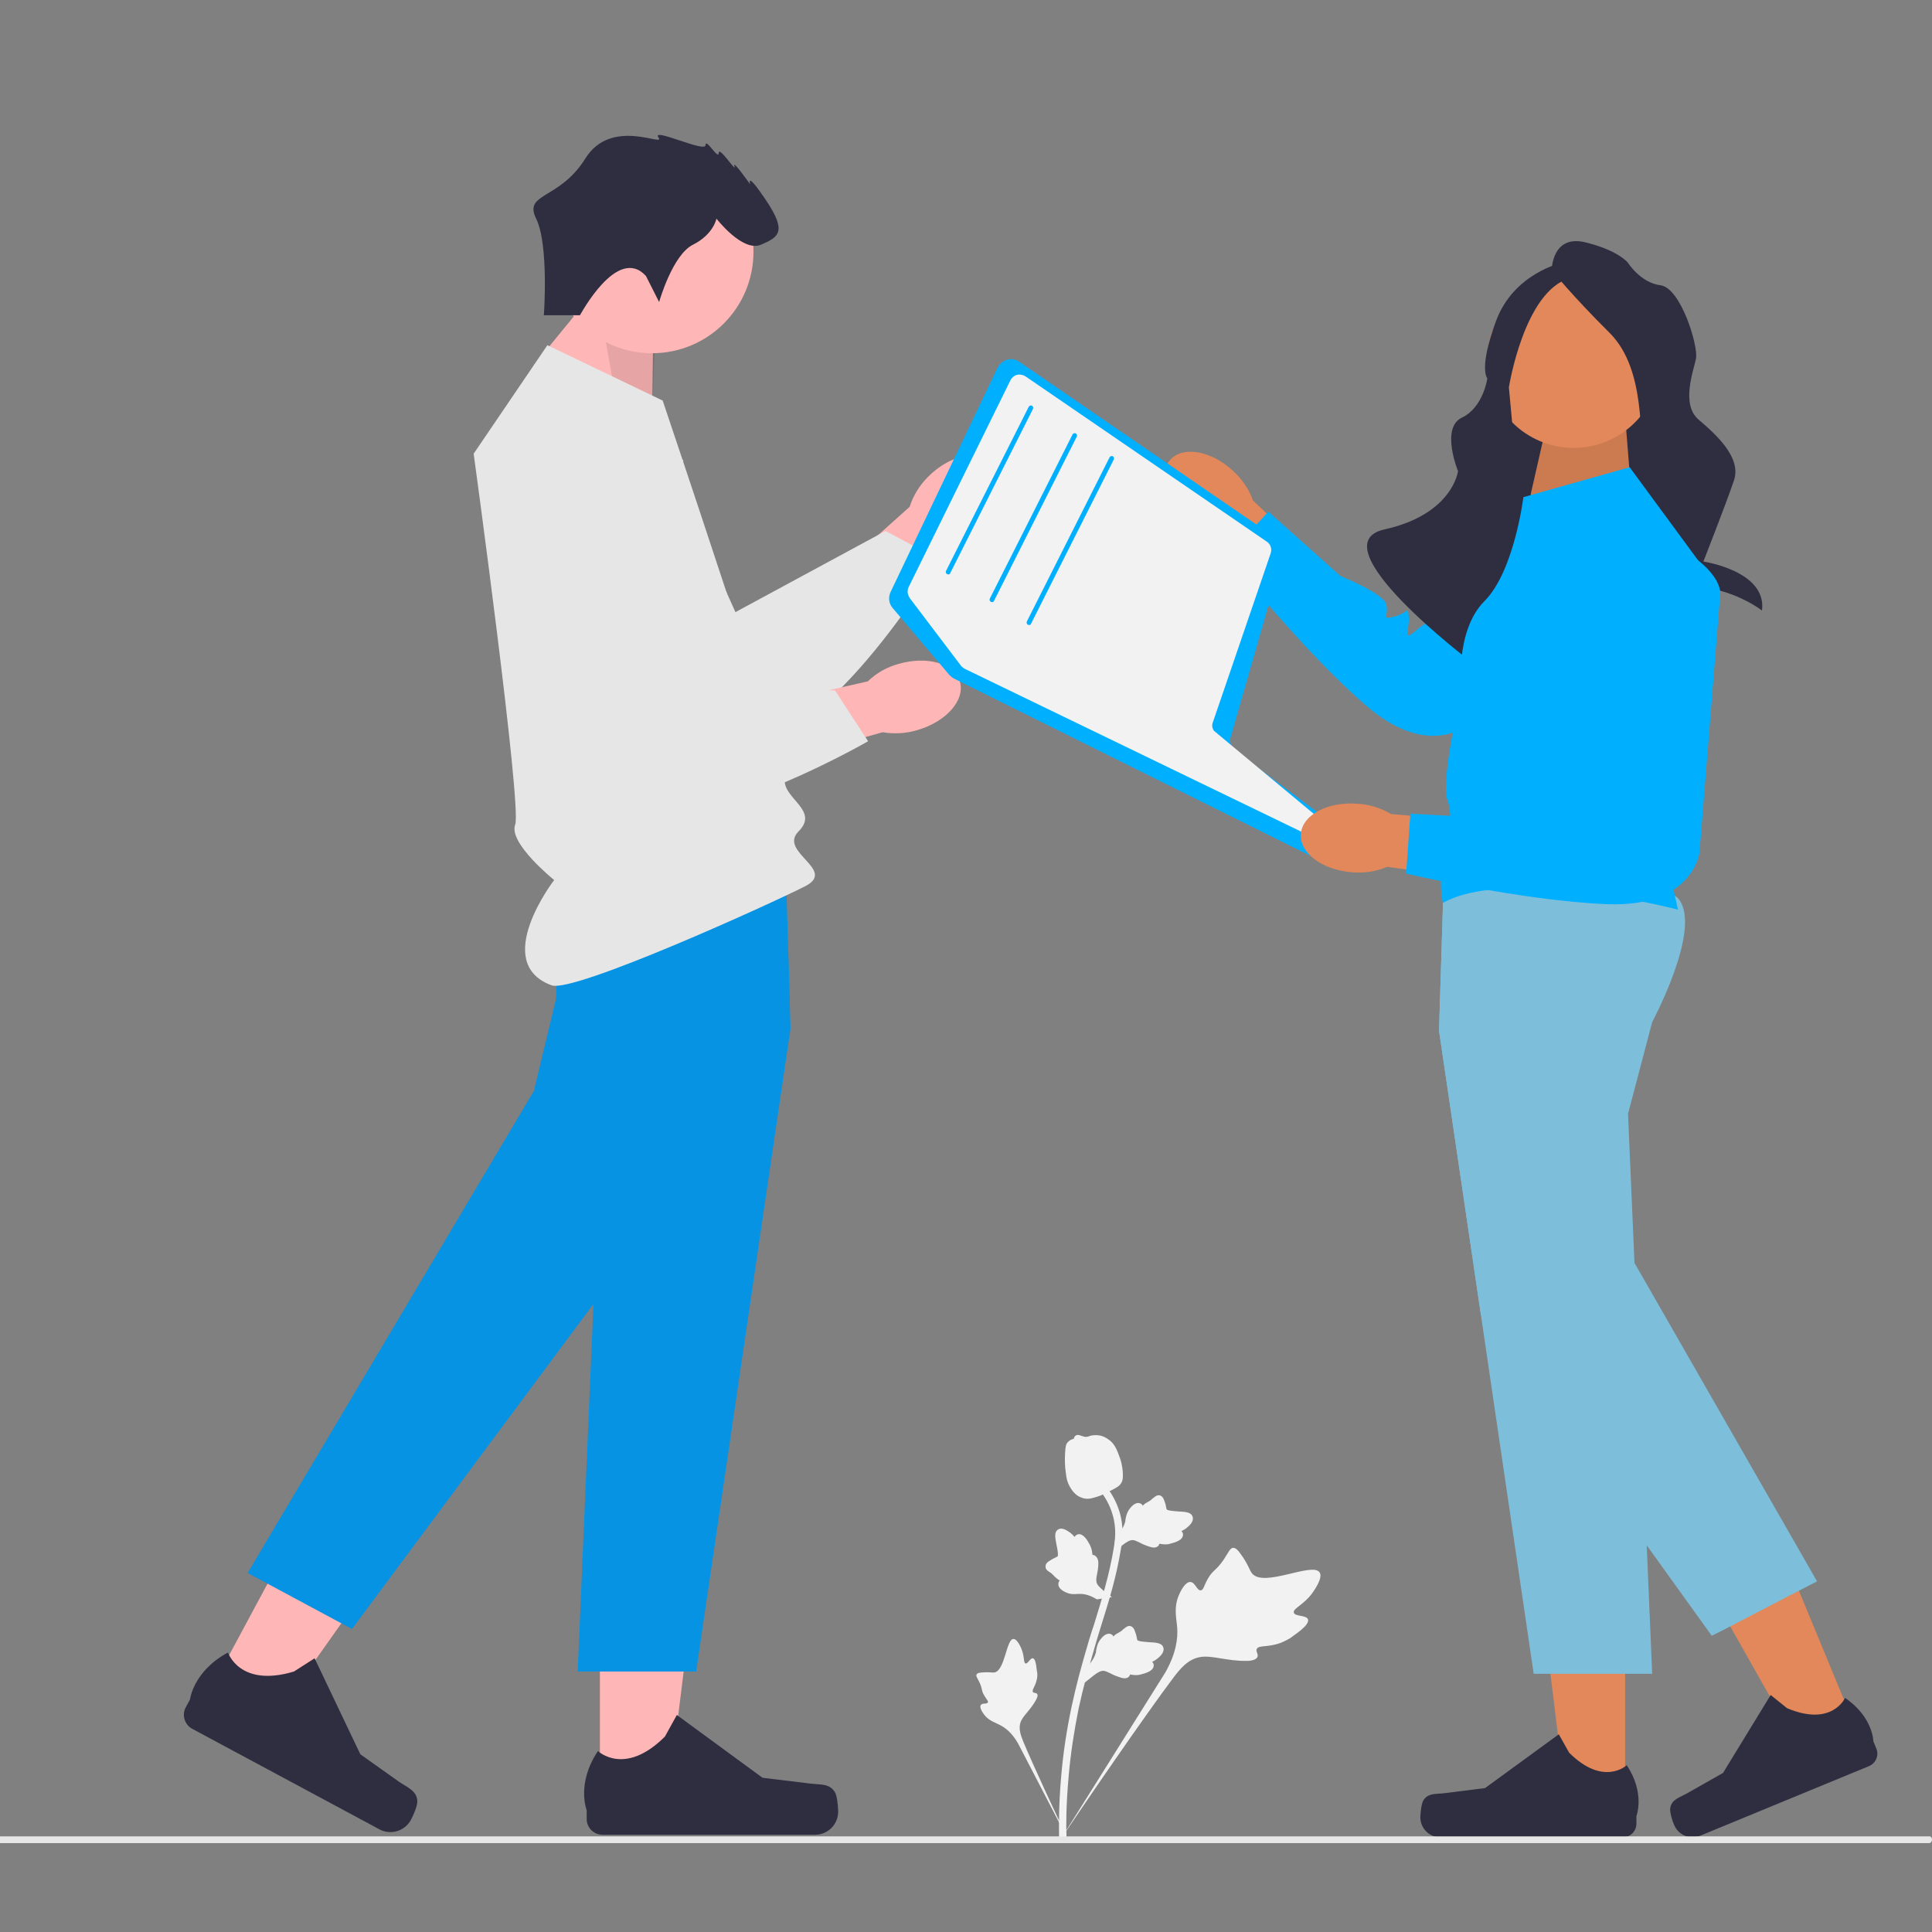
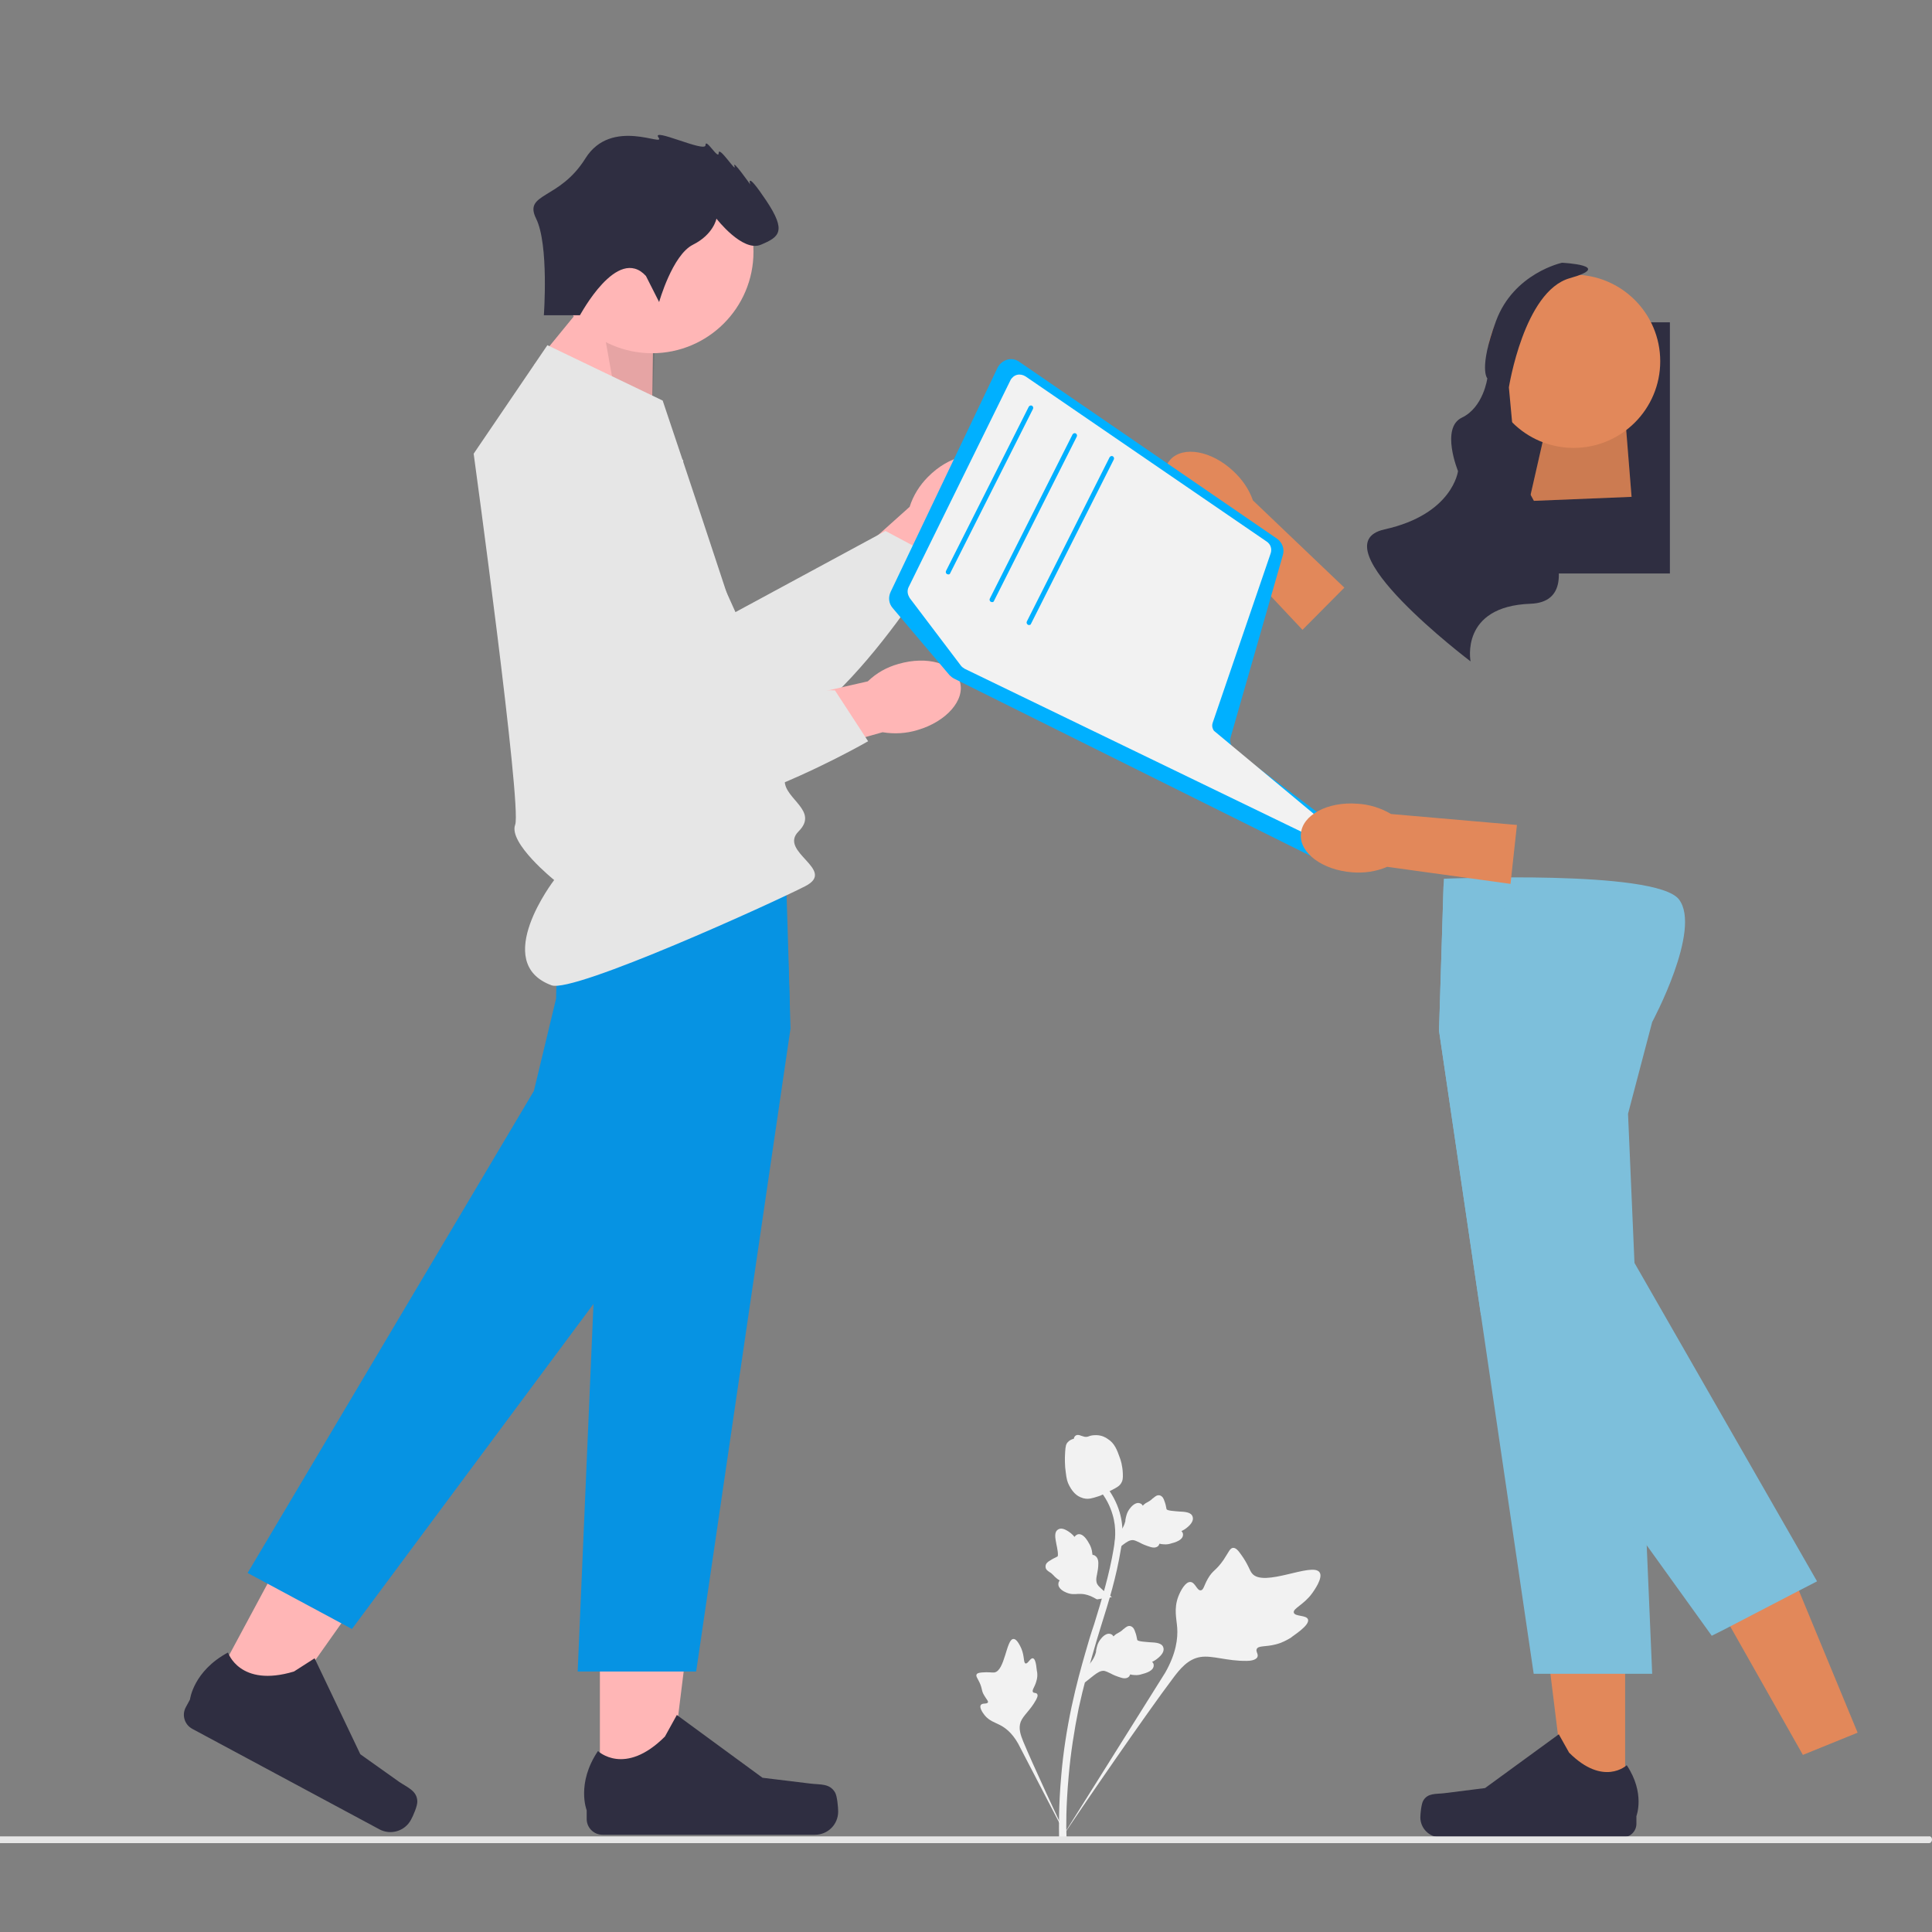
<svg xmlns="http://www.w3.org/2000/svg" x="0px" y="0px" viewBox="0 0 600 600" style="enable-background:new 0 0 600 600;" xml:space="preserve">
  <rect x="0" y="0" width="600" height="600" fill="#808080" stroke="none" />
  <style type="text/css">	.st0{fill:#FFB6B6;}	.st1{fill:#E6E6E6;}	.st2{fill:#2F2E41;}	.st3{opacity:0.1;enable-background:new    ;}	.st4{fill:#0693E3;}	.st5{fill:#E2885A;}	.st6{fill:#00B0FF;}	.st7{fill:#7DBFDB;}	.st8{fill:#F2F2F2;}</style>
  <g id="Hombre">
    <path id="uuid-f8ba9176-caa4-4aaa-aa33-5402b823e72a-116" class="st0" d="M288.2,148.1c6.5-6.6,15.2-8.6,19.4-4.5   c4.2,4.1,2.3,12.8-4.1,19.4c-2.6,2.7-5.7,4.7-9.2,5.9l-27.9,27.6l-12.7-13.3l28.8-25.8C283.6,153.9,285.6,150.7,288.2,148.1z" />
    <path class="st1" d="M199.2,125.3l29.2,64.8l46.6-25.2l16.7,8.9c0,0-38.1,63.7-64.2,56.5s-72.5-73-64.1-93.4   S199.2,125.3,199.2,125.3L199.2,125.3z" />
    <g>
      <polygon class="st0" points="186.3,557.1 207.6,557.1 217.8,475 186.3,475   " />
      <path class="st2" d="M259.3,556.6L259.3,556.6c0.7,1.1,1,4.7,1,6l0,0c0,4-3.2,7.2-7.2,7.2h-66c-2.7,0-4.9-2.2-4.9-4.9v-2.7    c0,0-3.3-8.3,3.5-18.4c0,0,8.3,8,20.8-4.5l3.7-6.7l26.6,19.5l14.8,1.8C254.8,554.3,257.6,553.8,259.3,556.6L259.3,556.6    L259.3,556.6z" />
    </g>
    <polygon class="st0" points="202.5,129.5 202.9,100.7 185.2,89.7 165.9,113.3  " />
    <polygon class="st3" points="202.5,129.5 203.6,101.5 185.2,89.7 191.4,124.4  " />
    <circle class="st0" cx="202.5" cy="78.2" r="31.5" />
    <path class="st4" d="M245.5,319.4l-29.3,199.7h-36.8l4.9-114l2.6-59.9l-7.5-28.5c0,0-3.4-6.3-6.3-14c-3.2-8.7-5.8-19.1-2-24   c1.4-1.8,5-3.2,10-4.2c3-0.6,6.5-1.1,10.3-1.5c21.8-2.2,52.7-0.8,52.7-0.8l0.8,26l0.4,14.5L245.5,319.4z" />
    <g>
      <polygon class="st0" points="65.1,525.3 83.9,535.4 131.7,467.8 104,452.9   " />
      <path class="st2" d="M129.6,559.4L129.6,559.4c0.1,1.3-1.3,4.6-2,5.8l0,0c-1.9,3.5-6.3,4.8-9.8,2.9l-58.1-31.2    c-2.4-1.3-3.3-4.3-2-6.7l1.3-2.4c0,0,1-8.8,11.8-14.6c0,0,3.6,11,20.5,5.9l6.4-4.1l14.2,29.8l12.1,8.6    C126.7,555.2,129.5,556.2,129.6,559.4L129.6,559.4L129.6,559.4z" />
    </g>
    <path class="st4" d="M245.3,312.7l-15.6,31.2l-45.5,61.2l-74.9,100.8l-32.4-17.4l88.9-149.7l6.9-28.7c0,0,0-3.1,0.3-7.5   c0.6-8.8,2.5-22.7,8-28.2c0.7-0.7,1.6-1.3,2.4-1.7c1.7-0.7,4.4-0.6,7.9,0.3c14.5,3.5,41.6,18.3,53.5,25.2L245.3,312.7L245.3,312.7z   " />
    <path class="st1" d="M170,107.2l35.8,17.2c0,0,37.9,112.4,37.9,118.1s10.7,9.3,4.3,15.7c-6.4,6.4,12,11.9,2.1,17   s-71.9,33.3-78.8,30.8c-19-7,0.8-32.7,0.8-32.7s-14.3-11.5-12.1-17.2c2.1-5.7-12.9-115.2-12.9-115.2L170,107.2L170,107.2z" />
    <path class="st2" d="M200.6,85.7l4.1,8.1c0,0,4.1-14.6,10.5-17.8s7.3-8.1,7.3-8.1s8.1,10.5,13.8,8.1s8.1-4.1,1.6-13.8   s-4.9-4.9-4.9-4.9s-5.7-8.1-4.9-5.7c0.8,2.4-4.9-6.5-4.9-4.1s-4.1-4.9-4.1-2.4c0,2.4-17-5.7-14.6-2.4c2.4,3.2-14.6-6.5-22.7,6.5   s-19.3,10.6-15.3,18.7s2.4,30,2.4,30h11.2C180.2,97.9,191.7,76,200.6,85.7L200.6,85.7z" />
    <path id="uuid-03f01c0a-1974-4ec8-8b69-52a915a70377-118" class="st0" d="M279,206.2c8.9-2.6,17.4-0.2,19.1,5.5   c1.7,5.7-4.2,12.4-13.1,15c-3.5,1.1-7.3,1.3-10.9,0.7L236.4,238l-4.6-17.8l37.7-8.6C272.2,209,275.4,207.2,279,206.2L279,206.2z" />
    <path class="st1" d="M212.2,143l-5.9,70.8l53,0.6l10.3,15.8c0,0-64.3,37.2-83.6,18.2s-27.9-99-10.7-112.7   C192.5,122,212.2,143,212.2,143z" />
  </g>
  <g id="Mujer">
    <g>
      <path id="uuid-070545a9-7559-45f6-9b62-076b2f028fa8-117" class="st5" d="M368.5,161.9c-6.8-6.3-9-14.9-5-19.2    c4-4.3,12.8-2.7,19.5,3.6c2.7,2.5,4.9,5.6,6.1,9.1l28.4,27.1l-13,13.1L378,167.4C374.5,166.3,371.2,164.4,368.5,161.9z" />
-       <path class="st6" d="M511.5,166.1l-54.8,58.3c0,0-12.3,12.2-32.6-5.4s-42.8-46.4-42.8-46.4l12.6-13.7l22.4,20    c0,0,13.3,5.3,14.2,8.8s-1.7,4.9,2.5,3.8s4.2-3.6,4.5,0.2s-2.3,8.1,2.5,3.9s6.2-1.7,6.2-1.7l35-46.4c0,0,22.6-17.9,29.1-1.9    C517,161.6,511.5,166.1,511.5,166.1L511.5,166.1z" />
    </g>
    <rect x="465.8" y="100.1" class="st2" width="52.8" height="78" />
    <polygon class="st5" points="506.7,154.3 504.9,131.9 480.3,131.9 474.9,155.6  " />
    <polygon class="st3" points="506.7,154.3 504.9,131.9 480.3,131.9 474.9,155.6  " />
    <circle class="st5" cx="488.7" cy="112.2" r="26.9" />
-     <path class="st2" d="M481.9,83.9c0,0,0-11,10.2-8.7c10.2,2.4,13.4,6.3,13.4,6.3s3.9,6.3,10.2,7.1c6.3,0.8,11.8,18.9,11,22.8   s-4.7,14.2,0.8,18.9c5.5,4.7,13.4,11.8,11,18.9s-9.5,25.2-9.5,25.2s19.8,2.9,18.2,15.2c0,0-9.5-7.4-22.1-7.4   c-12.6,0-11-22.9-11-22.9s-0.8-14.2-3.2-18.1s0.8-26-11-37.8C488.2,91.8,481.9,83.9,481.9,83.9L481.9,83.9z" />
    <path class="st2" d="M485.1,81.6c0,0-15,3.2-20.5,18.1s-2.7,17.8-2.7,17.8s-1.2,9-7.9,12.2s-1.2,16.6-1.2,16.6s-1.6,13.4-22.8,18.1   c-21.3,4.7,26.7,41,26.7,41s-3.4-17.1,18.6-17.9c22.1-0.8-4.3-41.2-4.3-41.2l-2.4-26c0,0,4.7-29.9,18.9-33.9   C501.6,82.4,485.1,81.6,485.1,81.6L485.1,81.6z" />
    <g>
      <polygon class="st5" points="504.7,559.6 486.4,559.6 477.7,489 504.7,489   " />
      <path class="st2" d="M442,559.2L442,559.2c-0.6,1-0.9,4.1-0.9,5.2l0,0c0,3.4,2.8,6.2,6.2,6.2H504c2.3,0,4.2-1.9,4.2-4.2V564    c0,0,2.8-7.1-3-15.8c0,0-7.2,6.8-17.9-3.9l-3.2-5.7l-22.9,16.7l-12.7,1.6C445.9,557.2,443.4,556.8,442,559.2L442,559.2L442,559.2z    " />
    </g>
    <g>
      <polygon class="st5" points="576.9,538.1 559.9,545 524.9,483.1 549.9,472.8   " />
-       <path class="st2" d="M518.7,561.6L518.7,561.6c-0.2,1.1,0.7,4.1,1.2,5.1l0,0c1.3,3.2,4.9,4.7,8.1,3.4l52.4-21.6    c2.2-0.9,3.2-3.4,2.3-5.5l-0.9-2.2c0,0-0.1-7.6-8.8-13.5c0,0-4,9.1-18,3.2l-5.1-4.1l-14.8,24.2l-11.1,6.3    C521.5,558.3,519.1,558.8,518.7,561.6L518.7,561.6L518.7,561.6z" />
    </g>
    <path class="st7" d="M513.1,317.4l-7.5,28.5l2,46.3l3.3,76.9l0.1,2.2l0.4,8.6l1.7,39.9h-36.8l-16.4-111.5l-13-88.2l1.4-44.9   l0.1-2.3c0,0,65.8-2.9,73,6.4S513.1,317.4,513.1,317.4L513.1,317.4z" />
    <path class="st7" d="M564.3,491.1l-6.2,3.2L535,506.3l-3.4,1.7l-20.2-28.1l-51.5-71.6l-13-88.2l1.4-44.9c5.8-1.9,10.5-2.6,12.8-1.5   c10.6,5,10.1,37.6,10.1,37.6l6.5,28.8l29.9,52.1L564.3,491.1L564.3,491.1z" />
    <g id="Papel">
      <path class="st6" d="M409.8,267.2l-113.4-56.4c-0.6-0.3-1.1-0.7-1.5-1.1l-17.7-20.9c-1.2-1.4-1.4-3.3-0.6-5l33.2-69.6    c0.6-1.2,1.7-2.1,3-2.5c1.3-0.4,2.7-0.1,3.8,0.7l80,54.9c1.6,1.1,2.4,3.2,1.8,5.1l-16.2,56.5c-0.4,1.5,0.1,3.2,1.4,4.2l32.1,24.1    c1.7,1.3,2.3,3.7,1.4,5.6l-1,2.2c-0.5,1.1-1.5,2-2.7,2.4c-0.5,0.2-1,0.3-1.5,0.3C411.1,267.7,410.4,267.6,409.8,267.2z" />
      <path class="st8" d="M408.9,253.5l-31.6-26.3c-0.3-0.2-0.5-0.5-0.6-0.8c-0.3-0.6-0.3-1.3-0.1-1.9l18-52.6c0.5-1.4,0-2.9-1.2-3.7    l-74.9-51.3c-0.8-0.5-1.7-0.7-2.6-0.5c-0.9,0.2-1.7,0.9-2.1,1.7l-31.6,64.2c-0.5,1-0.4,2.1,0.1,3c0.1,0.1,0.1,0.3,0.2,0.4l15.9,21    c0.3,0.4,0.7,0.7,1.2,1l106,51.3c0.4,0.2,0.9,0.3,1.4,0.3c0.8,0,1.7-0.3,2.3-0.9c0.1-0.1,0.1-0.2,0.2-0.2c0.5-0.6,0.8-1.4,0.7-2.2    C410,255,409.6,254.1,408.9,253.5z" />
      <path class="st6" d="M294.5,178.4c0.3,0,0.5-0.1,0.6-0.4l25.7-51c0.2-0.4,0-0.8-0.3-1c-0.4-0.2-0.8,0-1,0.3l-25.7,51    c-0.2,0.4,0,0.8,0.3,1C294.3,178.3,294.4,178.4,294.5,178.4L294.5,178.4z" />
      <path class="st6" d="M308.1,187c0.3,0,0.5-0.1,0.6-0.4l25.7-51c0.2-0.4,0-0.8-0.3-1c-0.4-0.2-0.8,0-1,0.3l-25.7,51    c-0.2,0.4,0,0.8,0.3,1C307.9,186.9,308,187,308.1,187L308.1,187z" />
      <path class="st6" d="M319.6,194.1c0.3,0,0.5-0.1,0.6-0.4l25.7-51c0.2-0.4,0-0.8-0.3-1c-0.4-0.2-0.8,0-1,0.3l-25.7,51    c-0.2,0.4,0,0.8,0.3,1C319.3,194.1,319.4,194.1,319.6,194.1L319.6,194.1z" />
    </g>
-     <path class="st6" d="M473.1,154.4l0.7-0.2l32.3-9.1l25.8,35.1l-17.2,73l6.4,29.3c0,0-52.2-13.6-73-2.1c0,0-1.4-6.5,0-9.7   s3.6-16.4,1.4-22.3s4.3-33.8,4.3-33.8s-2.1-18.6,7.2-27.9S473.1,154.4,473.1,154.4L473.1,154.4z" />
    <g>
      <path id="uuid-7eb47ac4-3db4-4d62-bd0a-b38893e38622-119" class="st5" d="M419.9,270.9c-9.2-0.7-16.4-6-15.9-11.9    c0.4-5.9,8.3-10.1,17.5-9.4c3.7,0.2,7.3,1.3,10.5,3.2l39.1,3.4l-2,18.3l-38.3-5.3C427.3,270.7,423.6,271.2,419.9,270.9    L419.9,270.9z" />
-       <path class="st6" d="M534.2,184.9l-6.4,79.8c0,0-2,17.2-28.8,16.1s-62.3-9.5-62.3-9.5l1.3-18.6l29.9,1.6c0,0,13.7-4.1,16.6-2    s1.8,4.9,4.3,1.4c2.5-3.5,1.1-5.4,3.6-2.7s3.3,7.8,4.4,1.5c1.1-6.3,3.8-5.2,3.8-5.2l-1.6-58.1c0,0,6.5-28.1,21.6-19.6    C535.8,178,534.2,184.9,534.2,184.9L534.2,184.9z" />
    </g>
  </g>
  <g id="Planta">
    <g>
      <path class="st8" d="M406.2,502.9c-0.5-1.4-4.1-0.8-4.4-2.1c-0.3-1.3,3.1-2.4,5.7-6c0.5-0.7,3.5-4.8,2.3-6.5    c-2.2-3.3-17.4,4.9-21,0.3c-0.8-1-1.1-2.7-3.5-6c-0.9-1.3-1.6-1.9-2.3-1.9c-1,0-1.4,1.3-3,3.7c-2.4,3.5-3.3,3.1-4.9,5.9    c-1.2,2.1-1.3,3.5-2.2,3.6c-1.2,0.1-1.7-2.5-3.2-2.6c-1.5-0.1-3,2.5-3.8,4.6c-1.4,3.8-0.5,6.8-0.3,9.7c0.2,3.2-0.3,7.8-3.7,13.8    l-32.6,52c7-10.6,26.9-39.5,34.9-50.1c2.3-3.1,4.8-6.1,8.6-6.7c3.7-0.6,8.2,1.3,14.4,1.2c0.7,0,2.8-0.1,3.3-1.2    c0.4-0.9-0.6-1.7-0.2-2.5c0.5-1.1,2.7-0.6,5.8-1.4c2.1-0.5,3.6-1.4,4.8-2.1C401.2,508.2,406.9,504.8,406.2,502.9L406.2,502.9    L406.2,502.9z" />
      <path class="st8" d="M320.8,515c-0.8-0.2-1.6,1.8-2.3,1.6c-0.7-0.2-0.3-2.2-1.3-4.6c-0.2-0.4-1.3-3.1-2.5-3    c-2.2,0.1-2.6,9.9-5.9,10.4c-0.7,0.1-1.7-0.2-3.9,0c-0.9,0.1-1.4,0.2-1.6,0.6c-0.3,0.5,0.2,1.1,0.9,2.5c1,2.2,0.5,2.5,1.5,4.1    c0.7,1.2,1.3,1.7,1.1,2.1c-0.3,0.6-1.7,0.1-2.2,0.8c-0.5,0.7,0.4,2.2,1.2,3.2c1.5,1.8,3.2,2.2,4.7,3c1.6,0.8,3.8,2.4,5.7,5.8    l16.1,31c-3.2-6.5-11.6-24.6-14.5-31.6c-0.8-2-1.6-4.1-0.8-6.2c0.8-2,3-3.6,4.7-6.7c0.2-0.4,0.8-1.4,0.4-1.9    c-0.3-0.5-1-0.2-1.3-0.6c-0.4-0.6,0.5-1.5,1-3.2c0.4-1.2,0.4-2.2,0.3-3C321.9,519,321.9,515.3,320.8,515L320.8,515L320.8,515z" />
      <path class="st8" d="M336.8,522.6l0.5-4.7l0.3-0.3c1.4-1.4,2.3-2.8,2.7-4.3c0.1-0.2,0.1-0.5,0.1-0.7c0.2-1,0.4-2.2,1.3-3.4    c0.5-0.7,1.9-2.3,3.3-1.7c0.4,0.1,0.6,0.4,0.8,0.7c0,0,0.1-0.1,0.1-0.1c0.6-0.6,1-0.8,1.4-1c0.3-0.2,0.6-0.3,1.2-0.8    c0.2-0.2,0.4-0.4,0.6-0.5c0.5-0.4,1.1-1,2-0.8c0.9,0.3,1.2,1.1,1.4,1.7c0.4,1,0.5,1.7,0.6,2.2c0,0.2,0.1,0.4,0.1,0.4    c0.2,0.5,2.7,0.6,3.7,0.7c2.1,0.1,4,0.2,4.4,1.7c0.3,1-0.3,2.2-2,3.5c-0.5,0.4-1.1,0.7-1.5,0.9c0.3,0.3,0.5,0.6,0.5,1.1l0,0    c0,1.2-1.2,2.1-3.6,2.7c-0.6,0.2-1.4,0.4-2.4,0.3c-0.5,0-0.9-0.1-1.3-0.2c-0.1,0.2-0.2,0.4-0.3,0.6c-0.5,0.6-1.4,0.8-2.6,0.4    c-1.3-0.4-2.3-0.8-3.2-1.3c-0.8-0.4-1.5-0.7-2-0.8c-1.1-0.1-2,0.5-3.2,1.4L336.8,522.6L336.8,522.6L336.8,522.6z" />
      <path class="st8" d="M345.3,496l-4.6,0.7l-0.4-0.2c-1.7-1-3.3-1.5-4.8-1.5c-0.2,0-0.5,0-0.7,0c-1,0.1-2.2,0.2-3.6-0.4    c-0.8-0.3-2.7-1.3-2.5-2.8c0-0.4,0.2-0.7,0.4-1c-0.1,0-0.1-0.1-0.2-0.1c-0.7-0.4-1-0.8-1.4-1.1c-0.2-0.3-0.5-0.5-1-1    c-0.2-0.2-0.5-0.3-0.6-0.4c-0.6-0.4-1.2-0.8-1.2-1.7c0-1,0.8-1.5,1.3-1.8c0.9-0.6,1.6-0.9,2-1.1c0.2-0.1,0.3-0.2,0.4-0.2    c0.4-0.3-0.1-2.8-0.3-3.7c-0.4-2.1-0.8-3.9,0.5-4.7c0.9-0.6,2.2-0.2,3.9,1.1c0.5,0.4,0.9,0.8,1.2,1.2c0.2-0.3,0.5-0.6,1-0.8l0,0    c1.1-0.3,2.3,0.6,3.5,2.8c0.3,0.5,0.7,1.3,0.9,2.3c0.1,0.5,0.1,0.9,0.2,1.3c0.2,0,0.5,0,0.7,0.2c0.7,0.4,1.1,1.2,1.1,2.4    c0,1.3-0.2,2.4-0.4,3.4c-0.2,0.9-0.3,1.6-0.2,2.2c0.1,1.1,1,1.8,2.1,2.8L345.3,496L345.3,496L345.3,496z" />
      <path class="st8" d="M345.9,482l0.5-4.7l0.3-0.3c1.4-1.4,2.3-2.8,2.7-4.3c0.1-0.2,0.1-0.5,0.1-0.7c0.2-1,0.4-2.2,1.3-3.4    c0.5-0.7,1.9-2.3,3.3-1.7c0.4,0.1,0.6,0.4,0.8,0.7c0,0,0.1-0.1,0.1-0.1c0.6-0.6,1-0.8,1.4-1c0.3-0.2,0.6-0.3,1.2-0.8    c0.2-0.2,0.4-0.4,0.6-0.5c0.5-0.4,1.1-1,2-0.8c0.9,0.3,1.2,1.1,1.4,1.7c0.4,1,0.5,1.7,0.6,2.2c0,0.2,0.1,0.4,0.1,0.4    c0.2,0.5,2.7,0.6,3.7,0.7c2.1,0.1,4,0.2,4.4,1.7c0.3,1-0.3,2.2-2,3.5c-0.5,0.4-1.1,0.7-1.5,0.9c0.3,0.3,0.5,0.6,0.5,1.1l0,0    c0,1.2-1.2,2.1-3.6,2.7c-0.6,0.2-1.4,0.4-2.4,0.3c-0.5,0-0.9-0.1-1.3-0.2c-0.1,0.2-0.2,0.4-0.3,0.6c-0.5,0.6-1.4,0.8-2.6,0.4    c-1.3-0.4-2.3-0.8-3.2-1.3c-0.8-0.4-1.5-0.7-2-0.8c-1.1-0.1-2,0.5-3.2,1.4L345.9,482L345.9,482L345.9,482z" />
      <path class="st8" d="M330.8,571.6l-0.8-0.8l0-1.2l0,1.2l-1.1-0.1c0-0.1,0-0.4,0-0.8c0-2.1-0.2-8.7,0.7-18.7    c0.6-7,1.7-14.1,3.2-21.2c1.5-7,3-12.3,4.2-16.5c0.9-3.2,1.8-6.2,2.8-9.1c2.4-7.8,4.7-15.3,6.1-23.7c0.3-1.9,1-5.8-0.4-10.4    c-0.8-2.7-2.1-5.2-4-7.5l1.8-1.5c2,2.5,3.5,5.3,4.4,8.3c1.5,5.1,0.8,9.4,0.4,11.5c-1.4,8.6-3.7,16.1-6.2,24    c-0.9,2.9-1.8,5.9-2.7,9.1c-1.2,4.2-2.7,9.4-4.2,16.3c-1.4,6.9-2.5,14-3.1,20.9c-0.9,9.9-0.8,16.4-0.7,18.5    C331.2,571,331.2,571.2,330.8,571.6L330.8,571.6L330.8,571.6z" />
      <path class="st8" d="M336.5,465.3c-0.1,0-0.2,0-0.3-0.1c-1.9-0.5-3.4-2.1-4.5-4.6c-0.5-1.2-0.6-2.4-0.9-4.9c0-0.4-0.2-2.3,0-4.9    c0.1-1.7,0.3-2.4,0.8-2.9c0.5-0.6,1.2-0.9,1.9-1.1c0-0.2,0.1-0.4,0.2-0.6c0.6-0.9,1.6-0.5,2.1-0.3c0.3,0.1,0.6,0.2,1,0.3    c0.6,0.1,1,0,1.5-0.2c0.5-0.2,1.2-0.3,2.1-0.3c1.8,0,3.1,0.8,3.5,1.1c2.3,1.4,3,3.5,3.9,6c0.2,0.5,0.8,2.3,0.9,4.7    c0.1,1.7-0.1,2.4-0.4,2.9c-0.5,1-1.3,1.5-3.3,2.5c-2.1,1-3.1,1.6-3.9,1.8C339.2,465.3,338,465.7,336.5,465.3L336.5,465.3    L336.5,465.3z" />
    </g>
    <path class="st1" d="M600,571.3L600,571.3c0,0.6-0.4,1.1-0.9,1.1H0v-2.1h599.1C599.6,570.2,600,570.7,600,571.3z" />
  </g>
</svg>